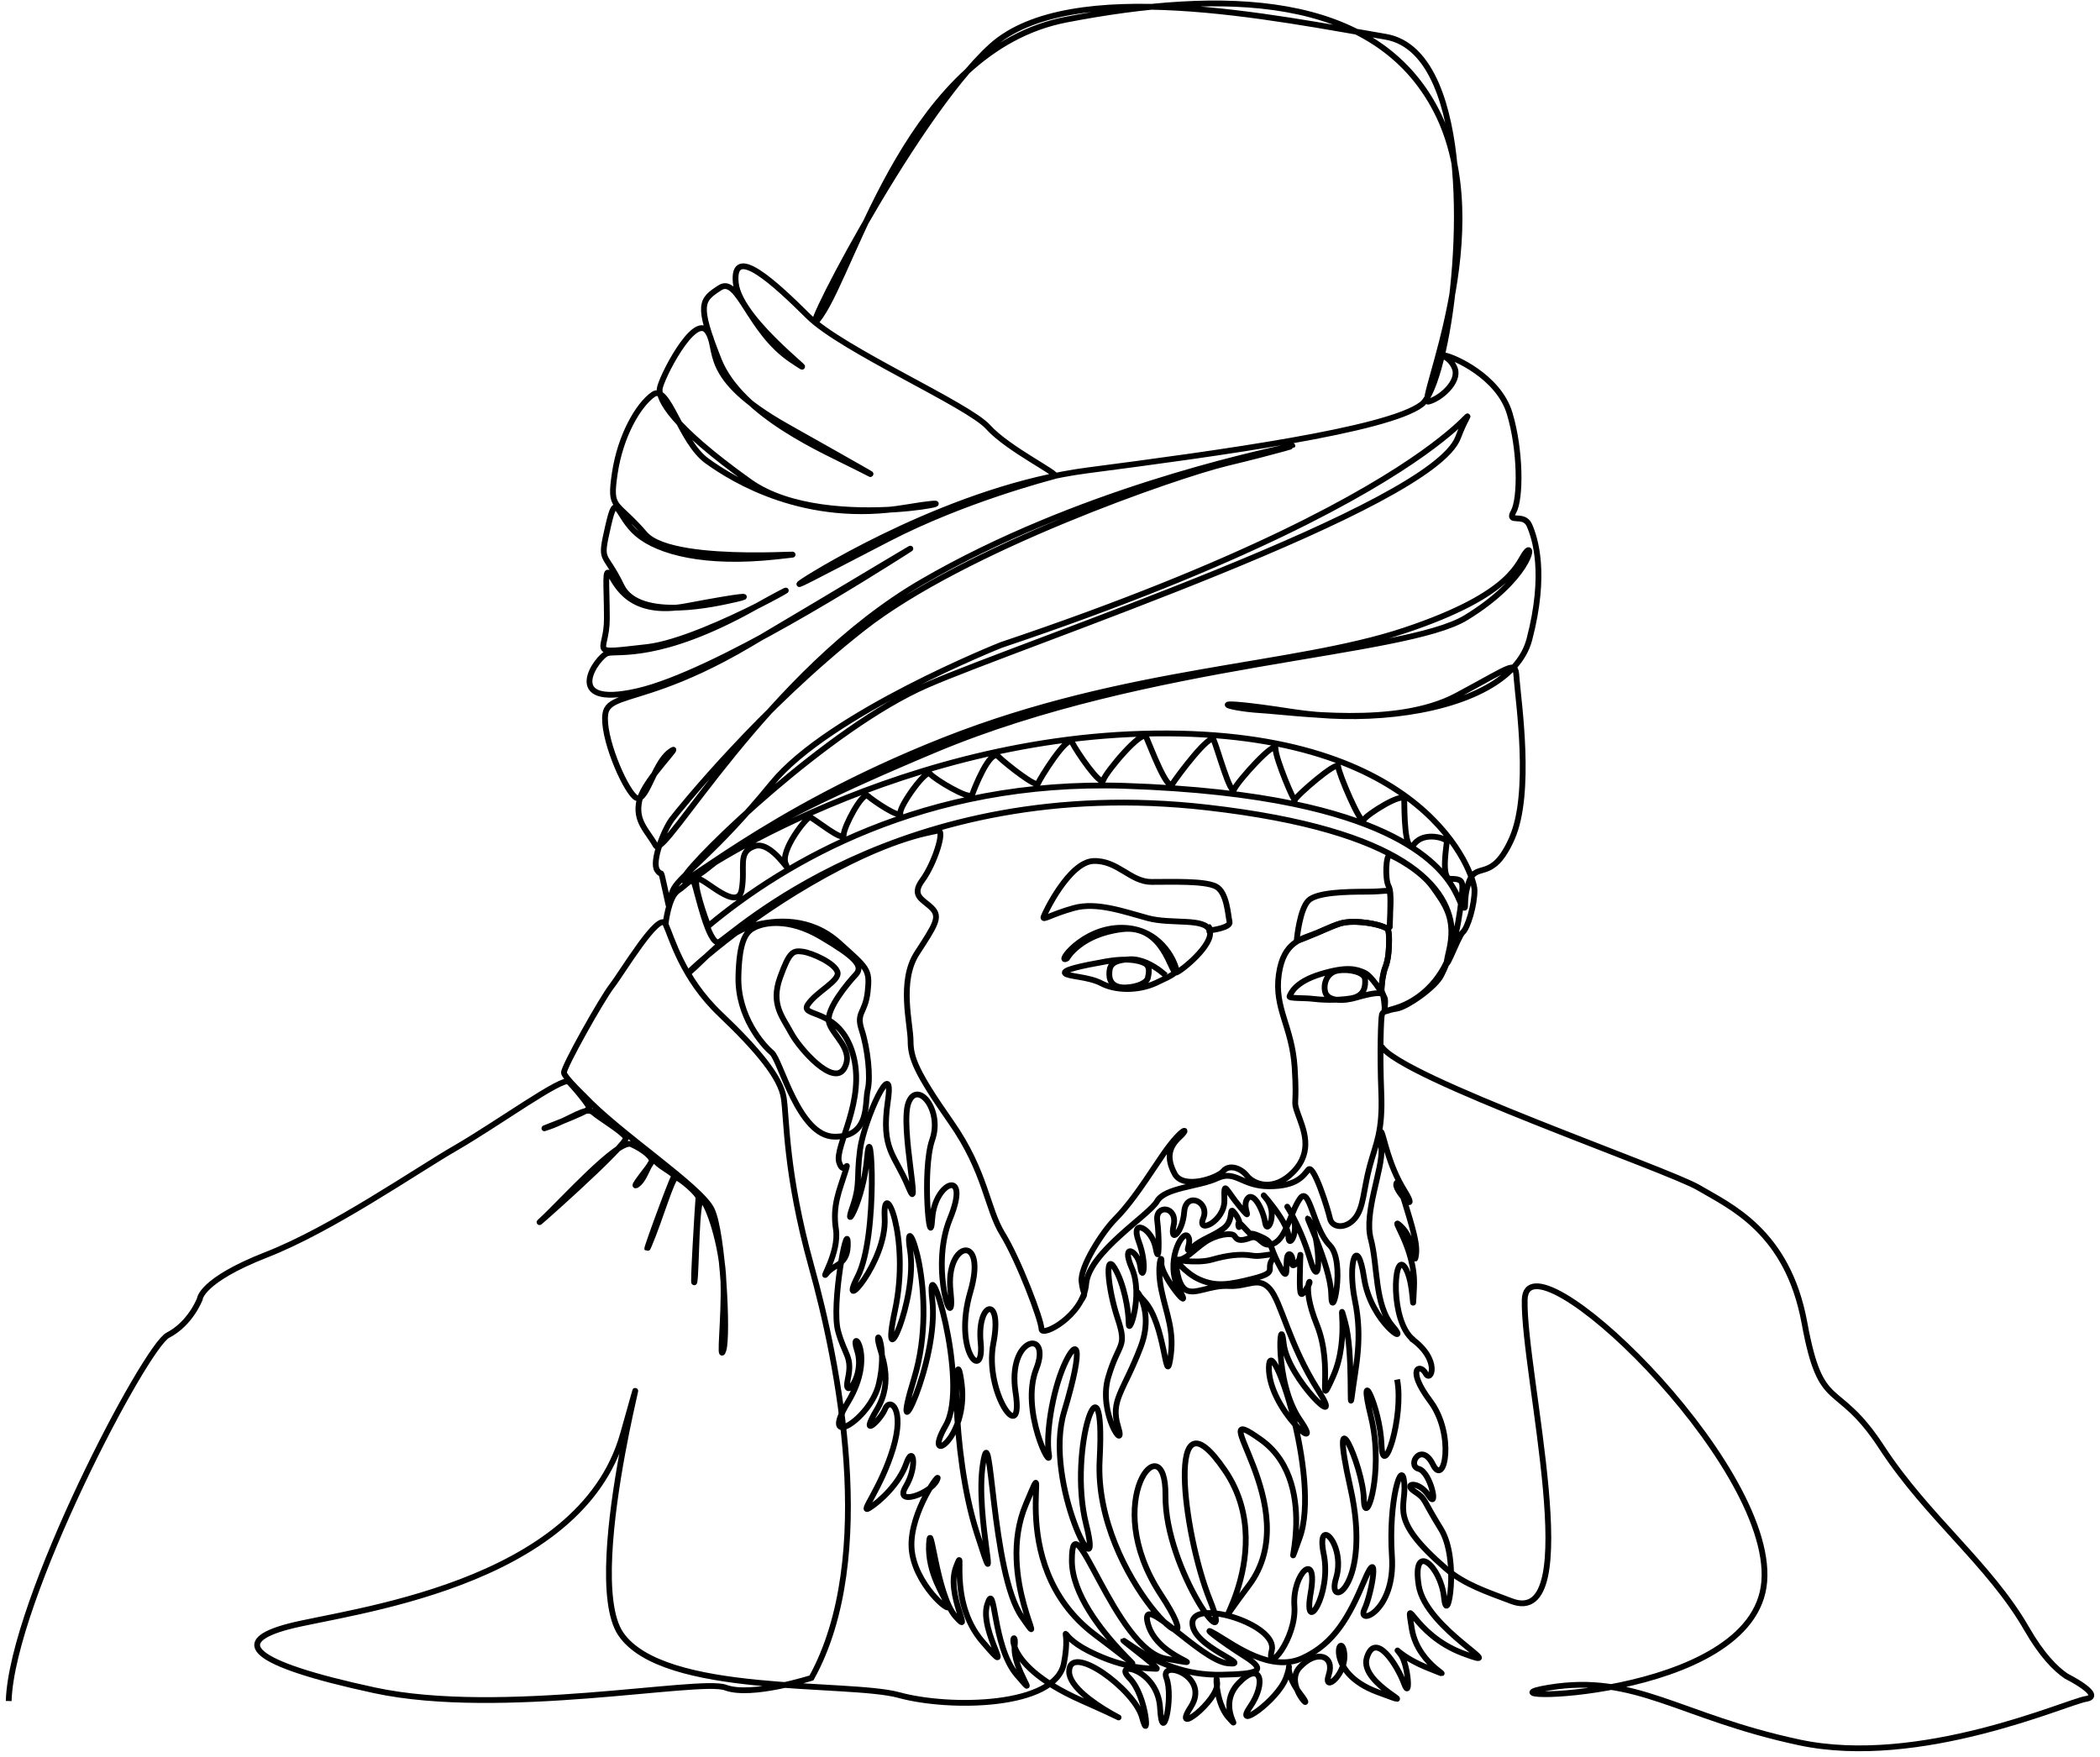
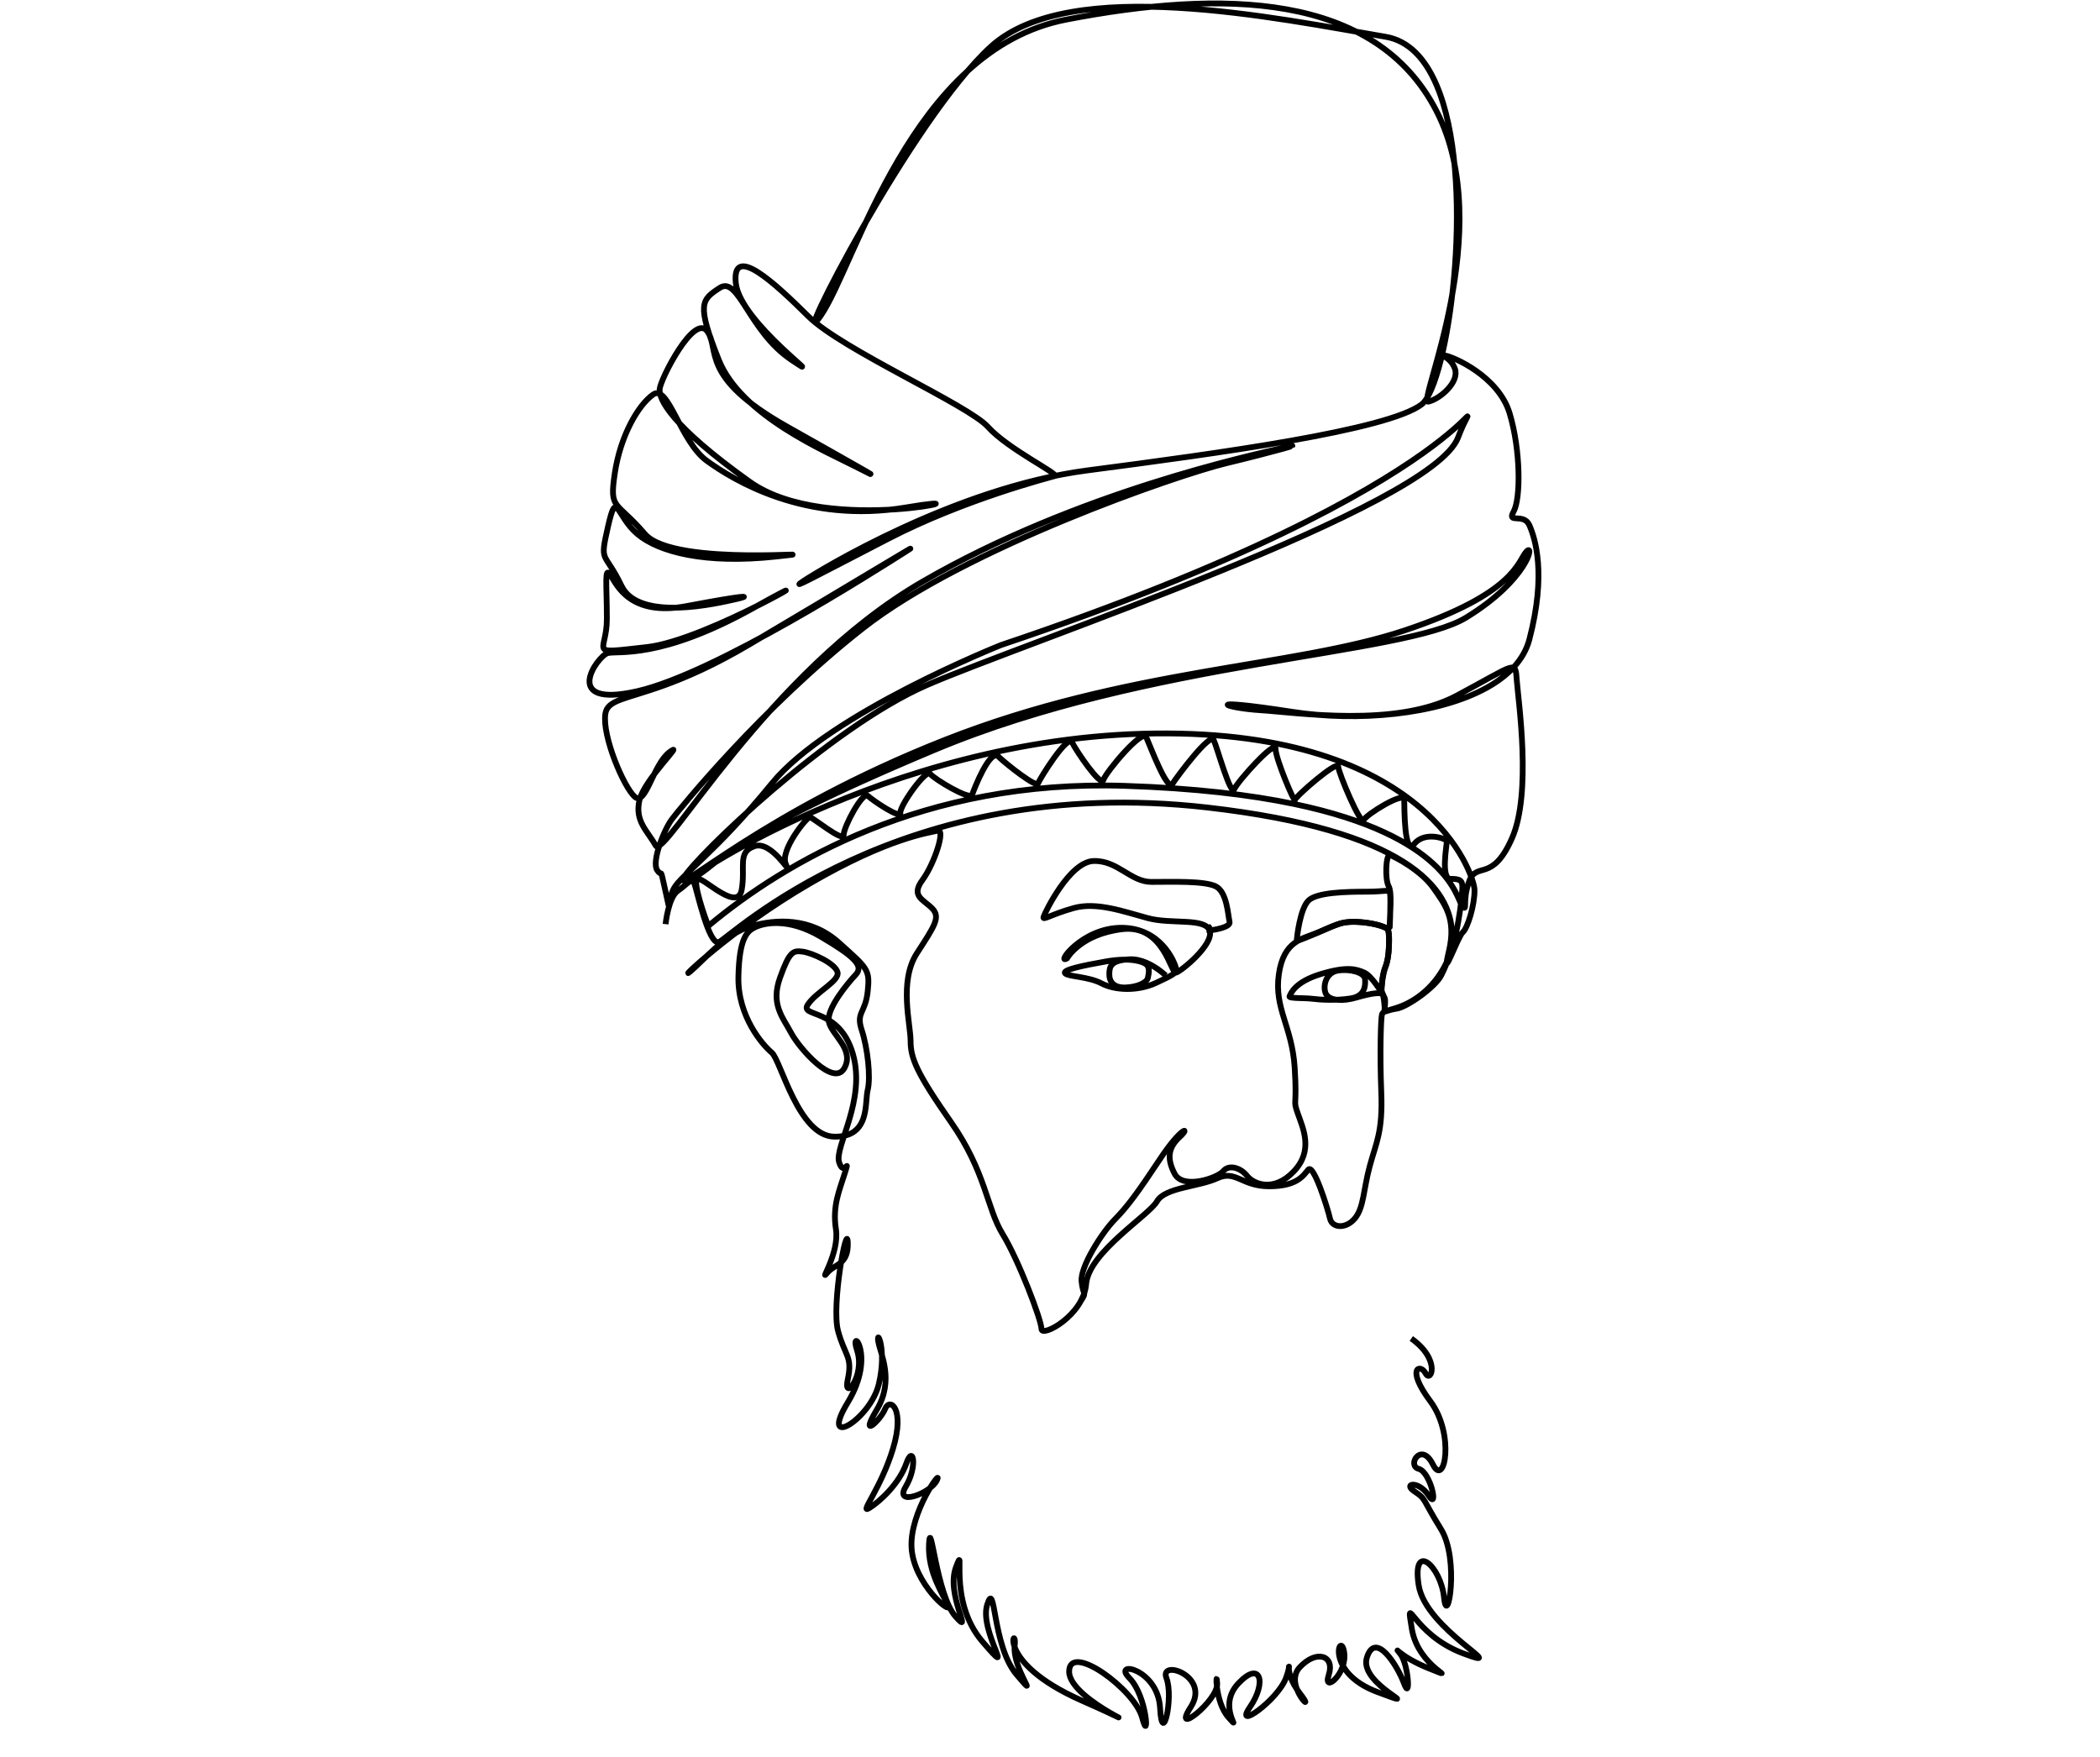
<svg xmlns="http://www.w3.org/2000/svg" width="276" height="231" viewBox="0 0 276 231" fill="none">
-   <path d="M181.553 137.517C183.918 141.604 219.229 153.733 223.259 156.129C227.289 158.525 234.936 161.771 237.159 173.895C239.382 186.024 241.331 181.087 247.309 190.253C253.287 199.42 261.488 205.624 266.355 214.086C268.334 217.527 270.128 219.356 271.558 220.321C271.558 220.321 276.712 222.903 274.14 223.324C271.567 223.749 252.313 232.419 236.464 229.036C220.615 225.653 214.987 219.94 203.518 221.845C192.048 223.749 230.627 223.749 231.876 207.882C233.129 192.02 200.595 161.363 200.387 170.871C200.179 180.383 208.553 214.228 198.651 210.468C195.476 209.264 192.438 208.276 190.029 206.186C182.382 199.557 184.883 198.291 184.56 194.903C184.237 191.52 182.452 197.299 182.939 204.561C183.427 211.823 178.281 213.798 179.326 211.54C180.371 209.282 181.341 202.94 179.326 207.732C177.311 212.523 175.363 216.052 171.191 217.957C167.02 219.861 162.366 216.336 159.859 214.852C157.353 213.369 160.484 215.769 163.615 217.744C166.741 219.719 165.16 220.051 160.555 220.14C155.949 220.233 152.212 218.731 148.598 216.261C144.985 213.794 152.699 219.431 152.004 219.365C151.308 219.294 147.974 219.502 143.107 217.04C138.241 214.578 140.951 212.882 139.826 218.656C138.701 224.435 124.827 224.652 118.154 222.819C111.481 220.985 87.152 222.96 81.59 214.781C76.028 206.602 87.568 168.528 81.869 188.553C76.17 208.577 45.446 211.819 37.941 213.794C30.435 215.769 32.52 218.59 49.202 222.186C65.883 225.781 91.952 220.56 95.357 221.831C98.763 223.102 106.654 220.56 106.654 220.56C115.448 204.627 110.095 178.89 106.654 166.518C103.213 154.145 103.421 146.954 103.005 144.31C102.589 141.666 99.67 138.071 94.662 133.31C89.658 128.55 88.303 123.263 87.466 121.465C86.634 119.667 81.732 127.917 80.412 129.608C79.092 131.3 73.982 140.396 74.119 141.029C74.257 141.662 76.728 144.027 76.728 144.027C81.488 149.101 92.089 155.943 93.551 159.007C95.012 162.076 95.707 175.56 95.078 177.464C94.454 179.369 95.233 173.182 95.078 168.369C94.923 163.555 93.046 158.215 92.262 157.741C91.478 157.267 91.531 167.155 91.27 168.475C91.009 169.795 91.739 158.007 91.793 157.475C91.846 156.948 89.392 154.885 88.874 154.778C88.352 154.672 86.687 160.438 85.327 163.608C83.972 166.779 88.246 155.093 88.56 154.725C88.874 154.358 86.997 153.561 86.213 152.715C85.429 151.869 85.013 154.779 83.813 155.677C82.613 156.576 85.376 153.299 85.637 152.768C85.898 152.241 84.681 151.183 82.98 150.408C81.275 149.633 73.632 158.162 71.197 160.385C68.766 162.608 82.737 150.337 82.25 149.527C81.763 148.716 78.88 147.025 77.941 146.214C77.002 145.404 74.987 147.131 72.135 148.118C69.284 149.106 77.556 146.143 77.454 145.652C77.418 145.479 77.162 145.094 76.816 144.633C76.174 143.783 75.218 142.676 74.744 142.198C74.013 141.458 65.254 147.804 59.94 150.868C54.622 153.937 43.675 161.549 35.022 164.933C26.369 168.316 26.263 170.751 26.263 170.751C26.263 170.751 25.054 173.971 22.065 175.512C19.076 177.053 1.567 210.358 1.142 223.598" stroke="black" stroke-width="0.76" stroke-miterlimit="10" />
  <path d="M153.196 128.213C153.196 128.213 152.128 127.181 150.689 126.556C149.998 126.26 149.223 126.052 148.435 126.1C146.004 126.242 145.796 127.017 145.796 128.075C145.796 129.134 146.456 129.873 147.983 129.802C149.511 129.732 150.729 129.169 150.866 128.531C151.004 127.898 151.114 127.212 150.694 126.804C150.273 126.397 148.572 125.817 145.375 126.379C142.178 126.942 139.57 127.504 139.986 127.947C140.402 128.39 143.046 128.354 144.782 129.271C146.518 130.188 149.507 130.329 151.942 129.2C154.378 128.071 154.617 127.876 154.568 127.349C154.52 126.849 152.983 122.54 148.347 122.009C148.068 121.978 147.78 121.96 147.479 121.955C142.16 121.902 138.72 126.884 140.234 125.981C140.234 125.981 141.979 122.801 147.479 122.141C152.979 121.482 153.877 128.062 154.573 127.854C155.268 127.646 159.519 124.178 158.997 122.381C158.474 120.583 153.993 121.535 150.862 120.689C147.731 119.843 144.135 118.519 141.115 119.365C138.095 120.211 136.997 121.057 137.152 120.53C137.307 120.003 140.54 113.285 143.719 113.179C146.899 113.072 148.568 115.929 151.331 115.929C154.094 115.929 158.266 115.769 159.776 116.509C161.286 117.248 161.392 120.37 161.6 121.163C161.808 121.955 159.178 122.274 159.178 122.274C159.178 122.274 158.908 122.274 158.935 122.425C158.961 122.575 159.094 121.911 158.806 121.787" stroke="black" stroke-width="0.76" stroke-miterlimit="10" />
  <path d="M87.475 121.478C87.475 121.478 87.838 117.935 89.091 117.089C90.344 116.243 90.915 115.238 91.265 116.155C91.611 117.071 93.143 124.263 94.462 123.842C95.782 123.417 118.025 101.493 158.69 106.147C171.758 107.644 179.68 110.283 184.387 113.237C194.328 119.467 189.944 127.07 189.449 128.147C188.718 129.732 184.887 132.402 183.559 132.588C182.23 132.774 181.916 133.195 181.969 132.774C182.022 132.353 181.872 131.215 181.77 130.79C181.668 130.365 180.344 130.52 178.258 131.131C178.041 131.193 177.833 131.246 177.625 131.291C175.84 131.676 174.472 131.357 174.189 130.471C173.874 129.484 174.295 127.828 175.858 127.58C177.421 127.332 179.334 127.828 179.405 128.709C179.476 129.59 179.401 130.936 177.536 131.237C175.672 131.543 173.498 131.423 172.506 131.291C171.514 131.158 169.327 131.273 169.482 130.963C169.636 130.653 170.106 129.094 173.6 128.036C177.094 126.977 178.294 127.403 179.308 127.85C180.326 128.301 181.642 130.6 181.602 130.48C181.562 130.361 181.557 128.244 182.08 127.119C182.602 125.99 182.704 122.784 182.394 122.182C182.08 121.584 177.944 120.773 176.102 121.407C174.26 122.04 170.438 123.909 170.438 123.594C170.438 123.28 170.854 119.472 171.966 118.378C173.077 117.284 177.005 117.213 179.578 117.213C182.151 117.213 182.496 116.859 182.673 117.39C182.846 117.917 182.602 123.453 182.638 121.761C182.673 120.069 182.983 117.355 182.501 116.474C182.013 115.592 182.129 112.28 182.673 112.408C183.218 112.541 186.765 114.419 188.328 116.637C189.891 118.856 191.455 120.734 190.414 125.1C189.373 129.462 191.587 123.116 192.238 122.562C192.889 122.009 193.828 118.94 193.793 116.965C193.757 114.99 187.571 95.989 151.808 96.414C116.046 96.839 87.687 117.249 91.23 115.344C94.772 113.44 94.879 110.27 122.927 98.53C150.976 86.791 184.546 86.158 192.681 81.185C200.816 76.212 201.75 71.243 200.603 72.514C199.456 73.785 199.191 78.014 184.569 82.881C169.946 87.748 148.053 87.854 124.176 97.264C100.299 106.674 88.413 117.993 89.875 115.349C91.336 112.705 108.956 95.678 121.78 90.072C134.604 84.466 188.195 66.7 191.636 57.498C195.077 48.296 195.808 63.211 131.58 84.785C131.58 84.785 108.956 93.774 101.446 102.976C93.935 112.178 89.56 114.981 88.568 116.779C87.576 118.577 88.307 120.902 87.475 117.204C86.642 113.502 87.16 115.513 86.381 114.401C85.601 113.29 87.266 109.061 88.311 107.684C89.352 106.311 100.095 93.035 113.437 82.566C126.784 72.098 154.62 62.471 161.192 60.886C167.763 59.3 172.138 58.029 168.596 58.875C165.049 59.721 141.659 64.623 121.227 76.469C100.795 88.314 87.284 113.13 86.181 111.16C85.079 109.185 83.414 107.954 84.038 105.204C84.662 102.454 90.189 97.219 88.001 98.858C85.814 100.496 84.875 106.049 83.414 104.73C81.953 103.406 79.141 96.777 79.557 93.85C79.827 91.963 82.138 91.954 87.306 90.081C90.145 89.054 93.842 87.46 98.532 84.688C111.772 76.863 122.723 70.198 118.862 72.629C115.001 75.061 93.98 88.527 83.759 90.856C73.539 93.185 78.547 86.202 79.867 85.852C81.186 85.498 86.748 86.769 99.121 79.861C111.493 72.953 93.107 84.161 85.026 85.059C76.944 85.959 79.76 85.905 79.76 81.358C79.76 76.81 79.397 74.325 80.23 75.592C81.062 76.863 82.785 81.092 90.291 79.662C97.797 78.236 99.05 78.236 96.703 78.763C94.356 79.29 83.981 81.778 81.687 77.018C79.393 72.257 78.769 74.215 79.915 69.193C81.062 64.171 80.956 67.82 83.772 70.198C86.589 72.576 92.687 74.166 101.968 73.161C111.25 72.156 88.621 74.693 84.764 70.198C80.907 65.704 80.07 67.129 80.801 62.214C81.532 57.294 83.879 53.225 85.858 51.847C87.838 50.47 89.405 58.034 92.895 60.571C96.389 63.109 105.874 68.927 119.066 66.704C132.258 64.481 108.898 70.725 98.527 63.321C88.156 55.917 86.589 52.481 86.695 51.157C86.801 49.833 91.23 41.162 92.952 43.54C94.675 45.918 91.805 49.514 103.43 56.072C115.054 62.63 116.409 63.37 112.499 61.359C108.588 59.349 97.38 54.642 94.462 47.295C91.544 39.944 92.168 39.417 94.617 37.828C97.066 36.242 98.421 43.54 104.001 47.295C109.58 51.05 97.225 42.429 96.703 37.194C96.18 31.96 101.813 37.194 106.241 41.583C110.67 45.971 127.249 53.216 129.857 56.125C132.466 59.035 139.347 62.365 138.617 62.577C137.886 62.79 126.731 65.646 116.719 70.827C106.706 76.008 103.58 77.7 105.666 76.327C107.752 74.954 125.478 64.114 142.89 61.838C160.302 59.566 182.354 56.55 186.836 53.167C186.964 53.07 187.088 52.946 187.217 52.786C190.622 48.593 193.987 23.223 188.78 11.13C187.305 7.707 185.149 5.346 182.106 4.833C167.927 2.437 140.68 -3.346 130.252 6.104C119.823 15.553 103.283 48.128 107.871 41.499C112.459 34.87 119.686 6.529 140.122 2.579C160.559 -1.371 180.716 -1.088 188.78 14.566C196.844 30.22 186.154 53.167 187.721 52.8C189.289 52.432 191.84 50.209 191.215 48.464C190.591 46.72 188.713 46.56 189.86 46.72C191.007 46.879 196.95 49.47 198.411 54.336C199.873 59.203 199.873 65.549 198.934 67.24C197.995 68.932 200.254 67.347 201.002 69.038C201.75 70.73 203.278 75.384 201.002 84.054C200.302 86.716 198.261 88.819 195.405 90.4C188.957 93.978 178.373 94.895 169.845 93.571C157.543 91.666 160.904 93.061 165.673 93.358C170.442 93.655 183.497 95.678 191.428 91.454C199.355 87.229 199.142 86.694 199.35 89.444C199.558 92.194 201.33 104.252 198.726 110.172C196.118 116.093 194.085 113.188 193.097 115.832C192.105 118.475 192.991 120.114 192.105 118.953C191.415 118.046 190.25 109.893 170.062 105.678C164.331 104.482 157.065 103.605 147.845 103.3C121.351 102.427 103.062 113.44 93.245 121.593C93.245 121.593 93.174 121.805 93.001 121.455C92.828 121.101 90.813 115.517 91.748 115.517C92.682 115.517 96.96 119.906 97.482 116.943C98.005 113.981 96.858 112.023 99.152 111.231C101.446 110.438 104.054 115.3 103.27 113.555C102.486 111.811 106.033 107.369 106.45 107.422C106.866 107.475 110.882 110.805 110.882 109.747C110.882 108.689 113.384 103.981 114.062 104.619C114.739 105.252 118.441 107.741 118.335 106.842C118.229 105.943 121.723 101.023 122.245 101.714C122.768 102.401 127.51 105.257 127.772 104.464C128.033 103.672 130.119 98.384 131.212 99.442C132.306 100.501 136.216 103.565 136.425 102.985C136.633 102.405 140.335 96.427 140.906 97.591C141.477 98.756 144.71 103.512 145.024 102.511C145.339 101.511 150.134 95.74 150.653 96.905C151.171 98.07 153.416 104.097 154.093 103.038C154.771 101.98 159.044 96.267 159.513 97.273C159.983 98.278 161.754 104.783 162.224 103.725C162.693 102.666 167.644 97.166 167.644 98.437C167.644 99.708 170.146 105.629 170.199 105.155C170.252 104.681 175.827 99.868 175.88 100.767C175.933 101.666 178.852 108.538 179.215 107.799C179.578 107.059 184.529 103.99 184.555 105.102C184.586 106.213 184.533 112.612 185.888 110.921C187.243 109.229 190.161 110.234 190.161 110.602C190.161 110.969 189.329 115.522 190.631 115.522C191.933 115.522 192.247 115.734 192.194 116.792C192.141 117.851 191.636 123.895 189.728 127.279C187.819 130.662 185.016 132.03 183.506 132.495C181.996 132.964 181.77 132.938 181.628 133.359C181.491 133.784 181.332 138.38 181.54 143.601C181.748 148.818 180.844 150.23 180.012 153.33C179.179 156.434 179.246 158.759 178.063 160.167C176.881 161.575 175.074 161.438 174.795 160.167C174.516 158.896 172.639 152.905 171.944 153.751C171.248 154.597 170.416 155.938 166.798 155.938C163.184 155.938 162.418 153.751 159.987 154.88C157.556 156.009 153.106 156.08 152.065 157.913C151.025 159.747 143.098 164.613 142.752 168.771C142.407 172.93 136.881 175.857 136.881 174.692C136.881 173.527 133.856 165.596 131.77 162.213C129.685 158.83 129.583 154.07 124.995 147.511C120.407 140.953 119.677 139.049 119.677 136.83C119.677 134.612 118.114 129.006 120.509 125.304C122.909 121.602 123.636 120.543 122.489 119.383C121.342 118.218 119.672 117.798 121.236 115.681C122.799 113.564 124.331 108.91 123.215 109.194C122.104 109.477 116.785 110.11 106.427 116.137C96.07 122.164 89.016 129.112 90.685 127.735C92.354 126.357 95.379 122.713 98.66 121.761C101.942 120.809 106.534 120.543 110.284 123.931C114.04 127.314 114.35 127.42 114.04 130.33C113.73 133.239 112.476 133.026 113.256 135.404C114.035 137.782 114.456 141.591 114.04 143.282C113.708 144.633 114.137 147.768 111.919 148.95C111.356 149.252 110.621 149.424 109.665 149.415C104.922 149.362 102.628 139.368 101.428 138.363C100.228 137.357 96.947 133.602 97.048 128.421C97.155 123.24 98.2 122.368 99.289 121.863C100.378 121.358 103.54 120.565 107.889 123.134C112.237 125.702 113.57 126.942 112.476 128.107C111.383 129.271 108.619 132.601 108.929 134.293C109.244 135.985 112.37 137.942 110.962 140.426C109.554 142.91 105.072 137.836 103.974 135.772C102.876 133.708 101.264 132.017 102.513 128.527C103.762 125.038 104.231 124.932 105.484 125.091C106.737 125.25 109.758 126.623 110.072 127.788C110.386 128.952 107.256 130.378 106.162 132.07C105.068 133.762 110.307 132.384 112.087 138.522C113.867 144.659 109.656 150.722 110.28 152.763C110.904 154.809 111.741 151.917 111.046 154.171C110.351 156.43 109.377 158.471 109.864 161.575C110.351 164.68 107.641 168.625 108.681 167.359C109.722 166.092 111.52 166.3 111.423 163.338C111.325 160.375 109.239 171.61 110.143 174.949C111.046 178.288 112.078 178.288 111.423 181.321C110.767 184.354 113.756 180.896 112.645 177.513C111.533 174.13 115.275 178.004 111.423 184.35C107.57 190.696 114.385 186.608 115.497 181.954C116.608 177.3 115.151 174.621 115.426 176.313C115.705 178.004 117.582 181.388 115.218 185.338C112.853 189.288 115.705 186.746 116.329 185.196C116.953 183.646 118.968 185.125 117.37 190.412C115.771 195.7 112.853 199.083 114.243 198.237C115.634 197.391 118.207 194.996 119.11 192.383C120.013 189.775 120.638 192.737 119.039 195.416C117.441 198.095 122.307 196.333 123.14 194.57C123.972 192.808 119.526 198.729 119.805 203.454C120.084 208.179 125.088 212.337 124.601 211.07C124.114 209.804 121.891 206.77 122.099 202.962C122.307 199.154 123.073 209.662 125.575 212.478C128.077 215.299 124.256 209.658 125.646 205.991C127.037 202.324 124.393 210.291 129.122 215.791C133.847 221.291 128.635 214.449 129.747 210.924C130.858 207.399 130.371 216.353 133.639 220.161C136.907 223.97 133.015 219.386 133.36 216.282C133.706 213.178 130.371 218.328 142.186 223.545C154 228.761 140.516 223.686 140.516 219.736C140.516 215.786 149.134 222.07 150.108 225.768C151.082 229.465 150.803 222.978 148.438 220.582C146.074 218.186 152.194 219.311 152.468 224.532C152.747 229.749 154.275 223.124 153.301 220.582C152.326 218.04 159.142 220.299 156.498 224.39C153.859 228.478 160.111 223.545 159.974 221.286C159.837 219.028 159.558 223.682 161.502 225.799C163.45 227.915 159.832 224.39 162.755 221.286C165.673 218.182 166.51 221.144 164.283 224.39C162.06 227.632 167.896 223.545 169.008 220.582C170.119 217.62 168.312 219.311 170.814 222.557C173.316 225.799 168.591 221.57 170.814 219.174C173.037 216.778 175.473 217.624 174.636 220.161C173.799 222.699 177.138 220.02 176.651 217.128C176.164 214.236 174.012 219.807 181.03 222.415C188.049 225.024 178.528 221.499 179.64 217.903C180.751 214.307 183.648 218.89 184.529 221.286C185.41 223.682 185.131 218.89 184.09 217.478C183.05 216.07 183.811 217.761 187.983 219.382C192.154 221.003 186.384 219.24 185.552 214.095C184.719 208.949 185.552 214.799 192.296 217.336C199.04 219.874 187.363 214.232 186.455 208.382C185.547 202.532 189.36 205.796 189.79 210.003C190.219 214.21 191.875 204.999 189.373 200.978C186.871 196.957 187.496 197.099 185.897 196.041C184.298 194.982 186.455 194.562 187.775 196.603C189.094 198.649 188.054 193.499 186.455 193.078C184.856 192.657 186.8 189.412 188.333 192.516C189.86 195.62 191.251 188.566 187.987 184.195C184.719 179.824 186.668 179.191 187.363 180.528C188.058 181.87 189.449 178.766 185.485 175.945" stroke="black" stroke-width="0.76" stroke-miterlimit="10" />
-   <path d="M185.747 176.113C182.674 173.691 183.134 164.627 184.565 166.478C185.995 168.329 185.583 174.409 185.844 169.174C186.106 163.94 182.297 159.499 184.122 161.19C185.946 162.882 185.844 166.318 186.052 165.26C186.261 164.201 186.159 163.196 185.277 160.185C184.396 157.169 183.595 154.694 183.502 155.69C183.404 156.687 186.681 159.919 184.569 156.483C182.457 153.047 181.939 149.557 181.558 148.813C181.558 148.813 181.35 148.339 181.558 150.983C181.766 153.627 179.228 159.392 180.167 162.882C181.106 166.371 180.623 171.552 183.054 174.355C185.486 177.159 180.167 173.882 179.282 168.01C178.396 162.138 177.041 165.946 178.082 170.972C179.122 175.998 178.161 179.696 177.705 183.292C177.249 186.887 177.927 177.845 176.78 173.775C175.633 169.706 177.51 175.786 175.216 180.914C172.923 186.042 175.371 179.855 173.078 174.143C170.784 168.43 172.763 167.691 171.878 169.121C170.992 170.552 170.784 170.707 170.837 167.695C170.89 164.68 170.979 164.573 170.828 165.317C170.677 166.061 169.637 166.796 169.845 165.951C170.053 165.105 169.221 164.153 169.114 165.632C169.008 167.111 169.322 168.701 167.967 166.004C167.821 165.716 167.702 165.455 167.6 165.224C166.75 163.298 167.206 163.223 165.62 162.514C163.849 161.722 164.735 162.674 163.849 161.722C162.963 160.77 162.702 160.451 162.755 161.088C162.808 161.726 163.327 160.876 162.339 159.556C161.352 158.237 162.339 160.349 160.829 161.46C159.319 162.572 158.066 162.784 156.711 163.945C155.356 165.109 156.817 163.258 156.086 162.466C155.356 161.673 153.009 166.061 154.993 169.551C156.976 173.04 152.544 167.7 152.646 166.061C152.752 164.423 151.964 166.327 152.646 169.604C153.328 172.881 154.421 174.998 153.793 178.7C153.164 182.402 153.168 174.045 150.405 171.03C147.642 168.014 152.176 171.083 149.936 177.004C147.695 182.924 145.87 184.036 146.964 187.578C148.058 191.121 144.254 185.78 145.662 181.02C147.07 176.26 148.2 177.283 146.88 173.266C145.56 169.245 145.211 164.596 146.464 166.637C147.717 168.683 148.341 172.208 148.341 173.97C148.341 175.733 150.29 170.233 148.758 166.708C147.23 163.183 149.59 164.383 149.869 166.495C150.148 168.612 150.843 166.354 149.661 163.183C148.479 160.012 151.392 161.416 151.884 164.029C152.375 166.641 152.375 162.581 152.092 160.433C151.809 158.285 154.802 158.529 154.249 161.066C153.691 163.604 155.431 162.054 155.639 159.304C155.847 156.554 159.044 157.962 158.141 160.15C157.238 162.337 160.993 160.504 160.922 157.754C160.851 155.004 160.993 156.275 162.937 158.6C164.885 160.925 163.145 158.741 163.911 157.612C164.677 156.483 165.997 158.954 166.276 160.716C166.555 162.479 168.003 159.419 166.413 157.546C164.823 155.668 169.331 160.508 169.331 162.483C169.331 164.458 171.067 161.567 169.61 159.313C168.149 157.054 170.722 160.513 172.183 165.517C173.644 170.521 173.574 162.908 172.183 160.579C170.793 158.254 174.893 166.15 174.964 170.166C175.035 174.183 176.912 165.827 174.756 163.679C172.599 161.531 172.117 155.783 170.863 157.546C169.61 159.308 169.057 162.762 167.387 163.466C165.718 164.17 165.682 162.195 164.279 162.727C162.87 163.254 162.556 162.939 162.246 162.461C161.936 161.983 159.846 162.249 158.336 163.307C156.826 164.365 155.781 165.632 154.842 165.579C153.903 165.526 157.242 166.159 159.275 165.579C161.307 164.999 163.03 164.786 164.593 165.052C166.156 165.317 168.087 164.259 167.201 165.579C166.316 166.903 168.034 167.217 164.752 168.063C161.467 168.909 159.802 169.121 157.716 168.222C155.63 167.323 154.364 165.313 154.483 165.667C154.603 166.021 154.665 168.807 155.838 169.546C157.012 170.286 158.991 168.913 161.493 169.046C163.995 169.179 165.377 167.722 166.887 169.418C168.397 171.114 169.407 176.725 173.228 182.716C177.05 188.707 169.194 181.197 168.711 176.583C168.229 171.969 167.392 181.658 170.868 186.666C174.344 191.67 166.696 185.187 166.767 179.758C166.838 174.329 173.72 194.247 170.797 202.178C167.879 210.109 174.167 195.306 165.758 189.274C157.348 183.243 171.944 198.051 164.124 208.418C156.303 218.784 168.919 204.928 160.997 193.295C153.075 181.662 155.471 201.545 159.018 210.322C162.565 219.099 153.075 206.301 153.177 196.572C153.279 186.843 144.418 197.205 152.553 209.582C160.687 221.959 143.692 207.466 144.524 191.922C145.357 176.379 140.251 190.443 142.753 200.385C145.255 210.326 137.063 194.885 139.857 185.577C142.651 176.268 141.442 175.843 139.857 179.439C138.271 183.035 137.439 188.641 137.855 191.178C138.271 193.716 134.078 185.32 136.186 179.966C138.294 174.617 132.329 175.631 133.476 183.035C134.623 190.439 129.304 183.035 130.557 176.583C131.811 170.131 128.37 171.083 128.888 176.477C129.41 181.87 125.239 177.641 127.533 169.812C129.827 161.983 124.198 163.148 124.925 169.706C125.651 176.264 122.082 166.956 124.858 160.189C127.635 153.419 122.839 155.323 122.525 160.189C122.21 165.056 121.138 153.768 122.525 149.823C123.911 145.882 120.545 141.892 119.398 144.956C118.251 148.025 121.169 160.398 119.398 156.062C117.627 151.727 115.749 151.196 116.688 144.748C117.627 138.296 113.562 147.179 113.039 151.094C112.517 155.008 113.145 155.535 111.999 158.812C110.852 162.089 113.447 158.024 113.978 152.041C114.509 146.059 115.479 162.39 112.725 167.802C109.97 173.213 116.582 165.897 116.272 160.083C115.962 154.269 119.713 162.55 117.627 172.248C115.541 181.941 120.651 170.875 119.606 164.317C118.566 157.758 123.618 169.856 120.129 181.237C116.639 192.618 123.463 179.08 122.529 170.906C121.59 162.731 127.533 181.768 124.3 187.375C121.068 192.981 127.325 189.279 126.386 181.875C125.447 174.471 124.925 190.651 128.365 201.439C131.806 212.226 128.051 199.322 129.198 192.343C130.345 185.364 130.239 206.726 134.308 212.545C138.373 218.364 130.761 207.364 134.831 197.737C138.896 188.114 131.253 205.353 143.9 214.87C156.547 224.386 140.875 213.918 140.875 205.141C140.875 196.364 146.504 216.88 153.283 218.045C160.063 219.209 152.207 218.209 150.883 213.497C149.559 208.785 157.765 218.288 161.36 218.643C164.956 218.997 156.565 216.459 156.72 213.284C156.875 210.114 167.981 213.55 167.148 216.933C166.316 220.316 170.434 215.401 170.12 211.114C169.805 206.832 173.299 203.551 172.258 209.423C171.218 215.295 175.075 209.635 173.977 204.295C172.883 198.954 176.948 203.024 175.593 207.466C174.238 211.907 180.415 208.599 177.47 195.514C174.526 182.428 179.14 192.657 179.242 196.993C179.33 200.642 181.226 195.762 180.738 189.708C180.646 188.566 180.468 187.383 180.181 186.205C178.352 178.797 181.398 184.935 181.571 189.908C181.744 194.88 184.56 186.206 183.621 181.339" stroke="black" stroke-width="0.76" stroke-miterlimit="10" />
  <path d="M181.964 132.766C181.964 132.766 182.146 131.38 181.964 131.123C181.783 130.866 181.614 130.246 181.455 130.135C181.296 130.025 181.508 130.547 181.601 129.564C181.694 128.585 181.889 127.678 182.079 127.115C182.27 126.553 182.447 125.995 182.504 125.074C182.562 124.153 182.655 122.55 182.394 122.178C182.132 121.806 180.304 121.23 178.169 121.177C176.035 121.124 175.184 121.761 173.201 122.585C171.217 123.409 168.697 123.621 168.073 128.098C167.448 132.575 169.809 134.9 170.158 140.329C170.504 145.758 169.879 144.416 170.575 146.391C171.27 148.366 172.66 151.258 170.017 154.008C167.377 156.758 164.734 155.629 163.901 154.57C163.069 153.512 161.537 153.021 160.775 153.937C160.009 154.854 155.492 156.404 154.381 154.291C153.269 152.179 153.614 150.767 155.076 149.425C156.537 148.083 155.284 148.083 152.437 152.387C149.585 156.687 148.194 158.591 146.529 160.283C144.86 161.975 141.937 166.536 142.15 168.462C142.362 170.388 142.823 169.786 142.141 170.866" stroke="black" stroke-width="0.76" stroke-miterlimit="10" />
</svg>